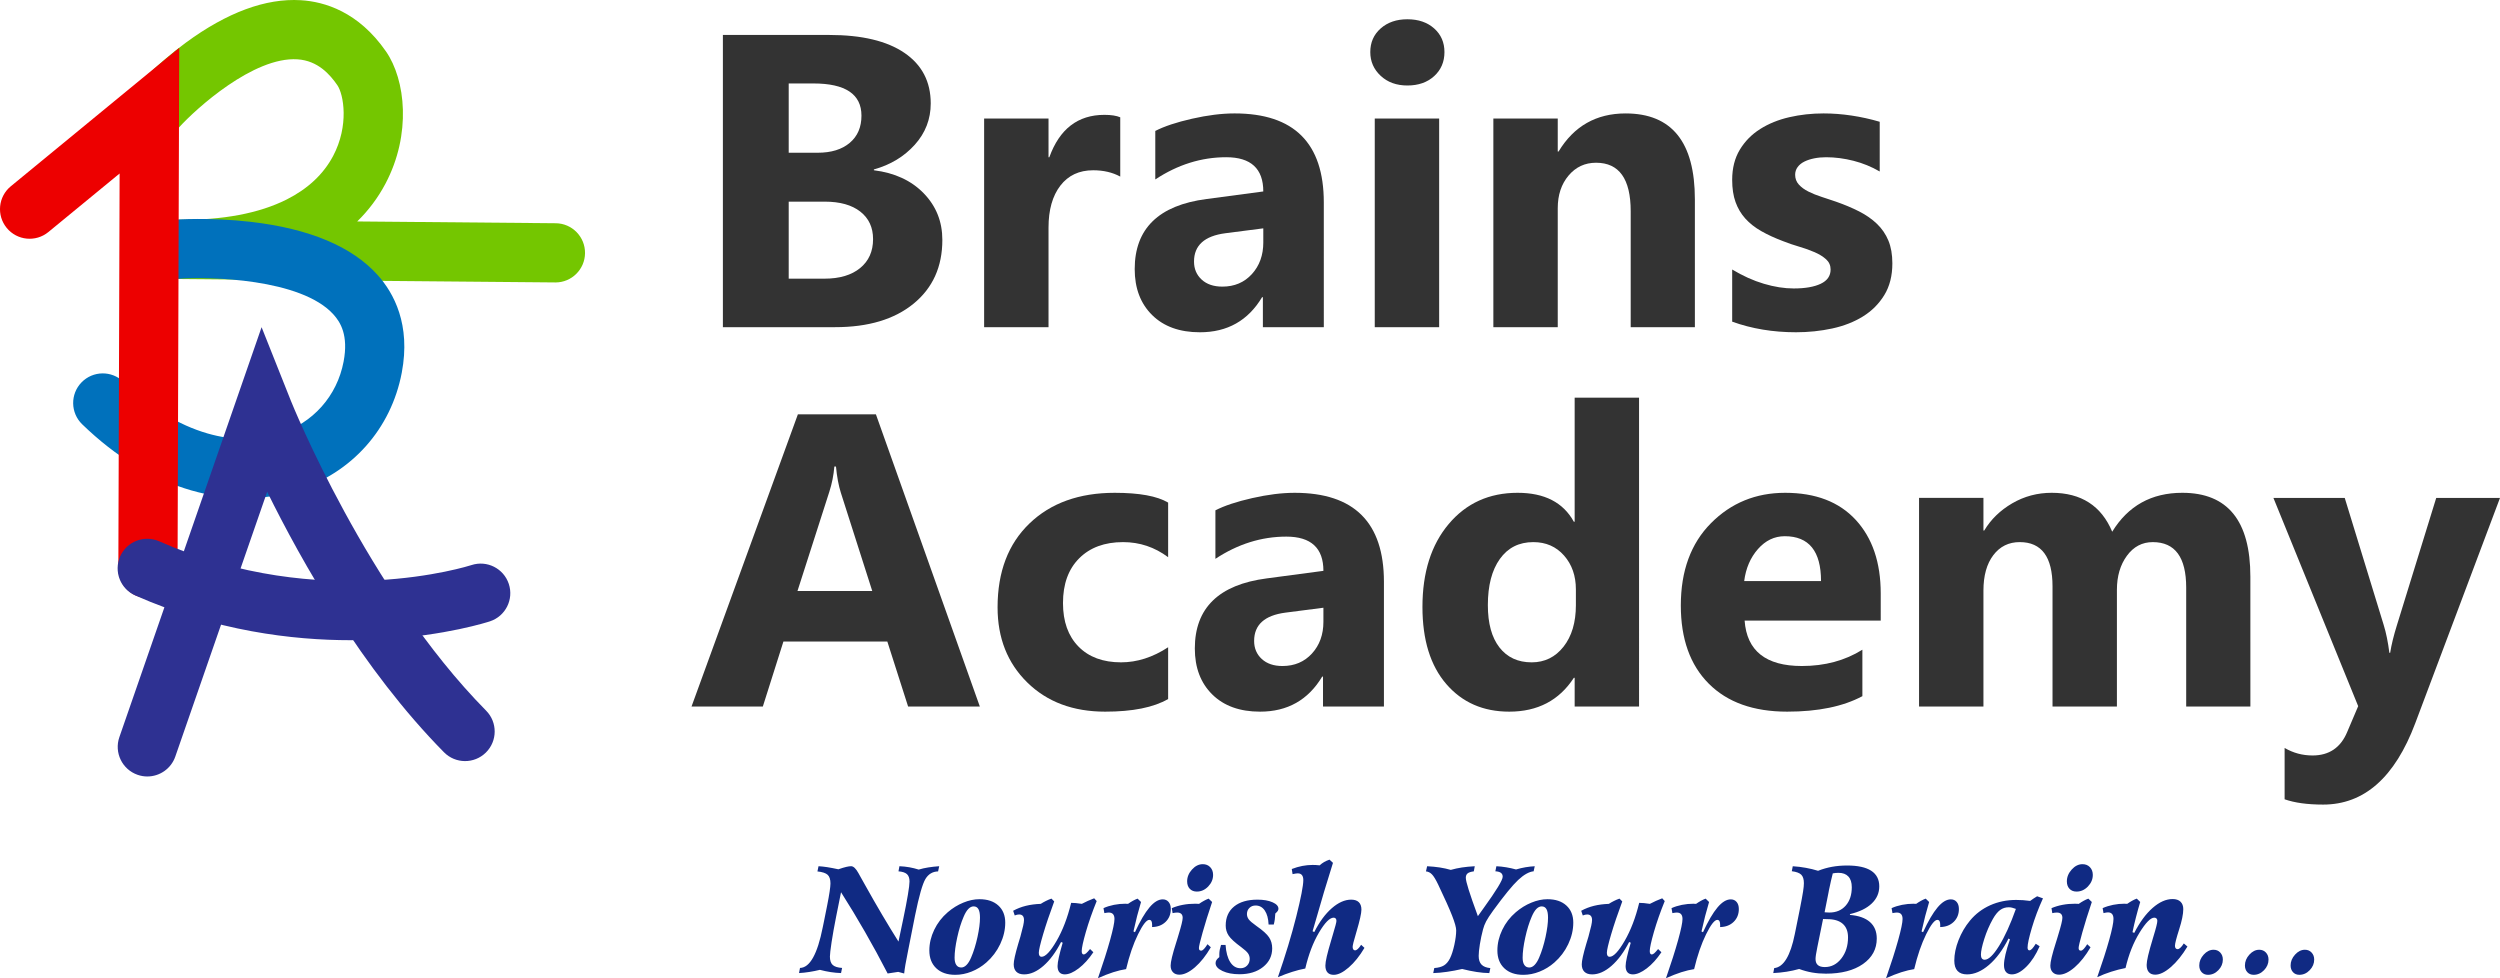
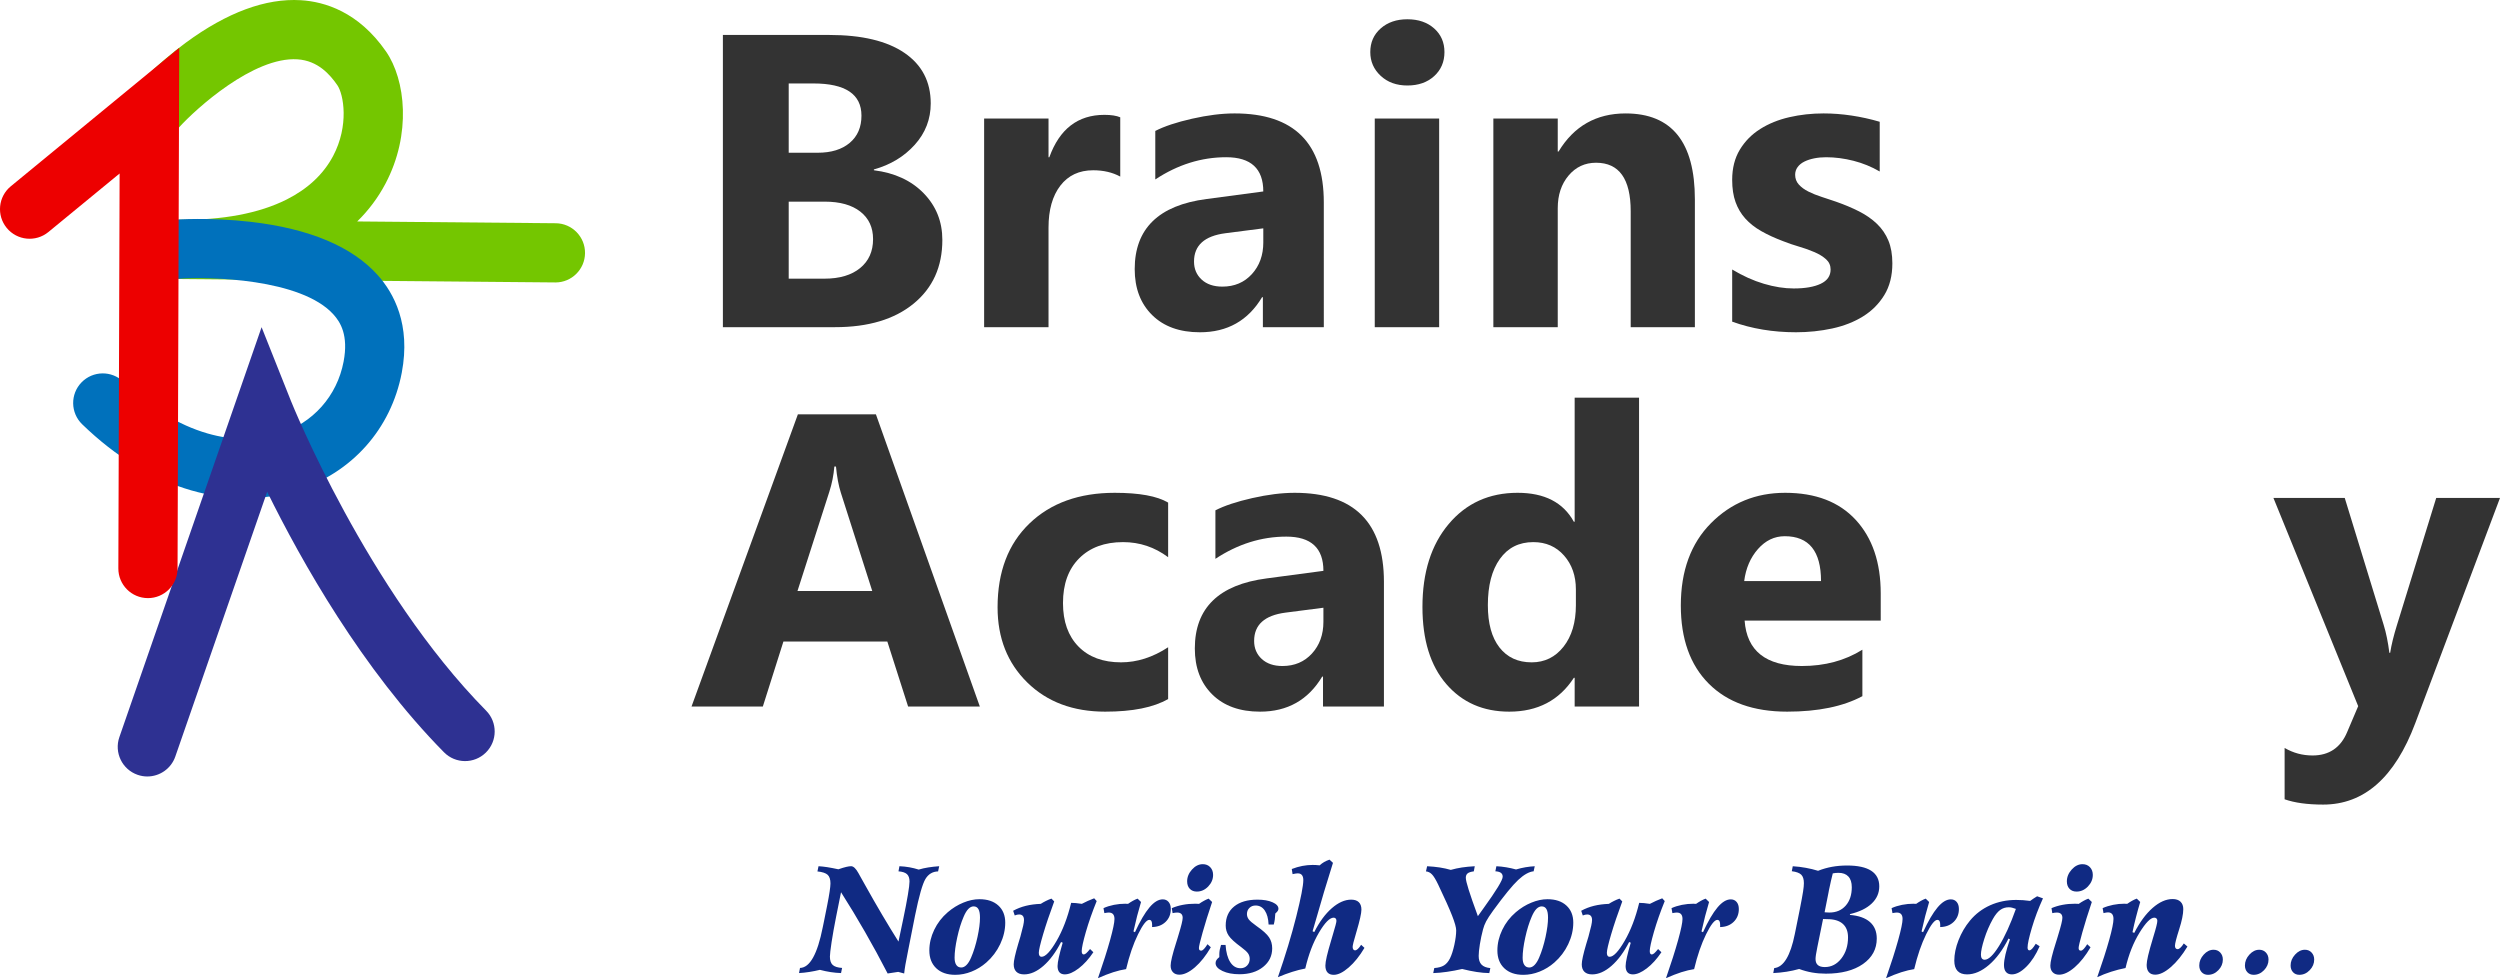
<svg xmlns="http://www.w3.org/2000/svg" xmlns:ns1="http://sodipodi.sourceforge.net/DTD/sodipodi-0.dtd" xmlns:ns2="http://www.inkscape.org/namespaces/inkscape" version="1.1" width="380.923" height="149.045" id="svg44" viewBox="0 0 380.923 149.045" ns1:docname="cf0d0bd8ec7a3eaa2d18596bfefd9e21.cdr">
  <defs id="defs48" />
  <ns1:namedview id="namedview46" pagecolor="#ffffff" bordercolor="#666666" borderopacity="1.0" ns2:pageshadow="2" ns2:pageopacity="0.0" ns2:pagecheckerboard="0" />
  <g id="Layer1000" transform="translate(-107.176,-346.422)">
    <path d="m 191.808,389.457 c -0.014,0 -0.028,0 -0.042,0 l -57.449,-0.519 0.082,-9.022 c 6.716,0.061 12.257,-0.983 16.463,-3.101 3.223,-1.623 5.602,-3.852 7.07,-6.623 2.455,-4.636 1.613,-9.391 0.642,-10.793 -1.103,-1.593 -2.933,-3.735 -6.076,-3.938 -6.683,-0.432 -15.476,7.538 -18.036,10.368 -1.656,1.851 -4.498,2.015 -6.357,0.365 -1.863,-1.654 -2.032,-4.505 -0.378,-6.369 0.031,-0.035 3.188,-3.54 7.76,-6.899 6.284,-4.617 12.178,-6.795 17.519,-6.473 3.607,0.217 8.787,1.748 12.985,7.81 2.981,4.304 3.909,12.609 -0.087,20.153 -1.13,2.134 -2.567,4.053 -4.298,5.747 l 30.241,0.273 c 2.491,0.022 4.492,2.06 4.47,4.552 -0.022,2.477 -2.038,4.47 -4.51,4.47 z" style="fill:#74c600;fill-rule:evenodd" id="path2" />
    <path d="m 144.543,422.331 c -2.706,0 -5.472,-0.397 -8.224,-1.19 -5.889,-1.697 -11.482,-5.087 -16.625,-10.076 -1.788,-1.734 -1.832,-4.59 -0.097,-6.379 1.735,-1.788 4.591,-1.832 6.379,-0.097 4.07,3.948 8.39,6.6 12.842,7.883 3.792,1.093 7.553,1.115 10.876,0.065 5.157,-1.631 8.834,-5.75 9.836,-11.019 0.766,-4.027 -0.496,-6.006 -1.512,-7.145 -4.938,-5.535 -19.086,-5.814 -23.652,-5.474 -2.481,0.183 -4.648,-1.677 -4.834,-4.16 -0.187,-2.482 1.671,-4.647 4.153,-4.836 0.219,-0.017 5.448,-0.402 11.697,0.321 8.947,1.035 15.46,3.771 19.358,8.13 2.437,2.726 5.048,7.515 3.654,14.85 -1.632,8.582 -7.605,15.286 -15.979,17.935 -2.513,0.795 -5.162,1.193 -7.871,1.193 z" style="fill:#0071bc;fill-rule:evenodd" id="path4" />
    <path d="m 129.625,464.733 c -0.491,0 -0.989,-0.081 -1.479,-0.251 -2.354,-0.816 -3.6,-3.387 -2.783,-5.74 l 21.672,-62.468 4.481,11.261 c 0.114,0.285 11.612,28.813 29.734,47.174 1.75,1.773 1.732,4.629 -0.042,6.38 -1.773,1.75 -4.629,1.731 -6.379,-0.042 -12.434,-12.597 -21.731,-29.111 -26.944,-39.695 l -13.998,40.347 c -0.647,1.864 -2.394,3.034 -4.262,3.034 z" style="fill:#2e3192;fill-rule:evenodd" id="path6" />
    <path d="m 129.721,437.556 h -0.015 c -2.492,-0.008 -4.505,-2.034 -4.497,-4.526 l 0.193,-60.173 -10.851,8.917 c -1.925,1.582 -4.767,1.304 -6.349,-0.621 -1.582,-1.925 -1.304,-4.768 0.621,-6.349 l 25.662,-21.091 -0.254,79.346 c -0.008,2.486 -2.026,4.496 -4.511,4.497 z" style="fill:#ed0000;fill-rule:evenodd" id="path8" />
-     <path d="m 160.608,443.969 c -8.81,0 -20.561,-1.388 -32.822,-6.817 -2.278,-1.009 -3.307,-3.674 -2.299,-5.952 1.009,-2.278 3.673,-3.307 5.952,-2.299 24.723,10.948 47.34,3.7 47.565,3.625 2.366,-0.781 4.917,0.503 5.699,2.869 0.781,2.366 -0.503,4.917 -2.869,5.698 -0.27,0.089 -6.731,2.192 -16.59,2.746 -1.43,0.08 -2.982,0.129 -4.635,0.129 z" style="fill:#2e3192;fill-rule:evenodd" id="path10" />
    <path d="m 227.351,377.147 v 11.736 h 5.433 c 2.318,0 4.135,-0.538 5.449,-1.615 1.314,-1.076 1.972,-2.546 1.972,-4.409 0,-1.78 -0.647,-3.177 -1.941,-4.192 -1.294,-1.014 -3.1,-1.521 -5.418,-1.521 z m 0,-18.009 v 10.557 h 4.409 c 2.07,0 3.7,-0.501 4.89,-1.506 1.19,-1.003 1.786,-2.385 1.786,-4.145 0,-3.27 -2.443,-4.906 -7.328,-4.906 z m -10.029,37.134 v -44.524 h 16.207 c 4.968,0 8.787,0.911 11.457,2.732 2.67,1.822 4.005,4.388 4.005,7.7 0,2.402 -0.813,4.502 -2.437,6.303 -1.625,1.801 -3.7,3.054 -6.225,3.757 v 0.124 c 3.167,0.393 5.697,1.563 7.591,3.509 1.894,1.946 2.841,4.316 2.841,7.11 0,4.078 -1.459,7.312 -4.378,9.703 -2.919,2.391 -6.904,3.586 -11.954,3.586 z" style="fill:#333333;fill-rule:evenodd" id="path12" />
    <path d="m 277.868,373.329 c -1.18,-0.641 -2.557,-0.963 -4.129,-0.963 -2.132,0 -3.799,0.781 -4.999,2.344 -1.201,1.563 -1.801,3.69 -1.801,6.381 v 15.183 h -9.812 v -31.794 h 9.812 v 5.9 h 0.124 c 1.552,-4.305 4.347,-6.458 8.383,-6.458 1.035,0 1.842,0.125 2.422,0.373 z" style="fill:#333333;fill-rule:evenodd" id="path14" />
    <path d="m 299.664,383.357 v -2.142 l -5.775,0.745 c -3.188,0.414 -4.781,1.853 -4.781,4.316 0,1.118 0.388,2.034 1.164,2.748 0.776,0.714 1.827,1.071 3.152,1.071 1.842,0 3.343,-0.636 4.502,-1.909 1.159,-1.273 1.739,-2.882 1.739,-4.828 z m 9.221,12.916 h -9.284 v -4.564 h -0.124 c -2.132,3.561 -5.289,5.341 -9.47,5.341 -3.084,0 -5.511,-0.874 -7.281,-2.624 -1.77,-1.749 -2.655,-4.083 -2.655,-7.002 0,-6.168 3.653,-9.728 10.96,-10.681 l 8.632,-1.149 c 0,-3.477 -1.884,-5.216 -5.651,-5.216 -3.788,0 -7.389,1.129 -10.805,3.385 v -7.39 c 1.366,-0.703 3.234,-1.325 5.604,-1.863 2.37,-0.538 4.528,-0.807 6.474,-0.807 9.066,0 13.599,4.523 13.599,13.568 z" style="fill:#333333;fill-rule:evenodd" id="path16" />
    <path d="m 326.459,396.273 h -9.812 v -31.794 h 9.812 z m -4.843,-36.824 c -1.657,0 -3.012,-0.491 -4.067,-1.475 -1.056,-0.983 -1.583,-2.189 -1.583,-3.617 0,-1.47 0.528,-2.67 1.583,-3.602 1.056,-0.931 2.411,-1.397 4.067,-1.397 1.677,0 3.037,0.466 4.083,1.397 1.045,0.932 1.568,2.132 1.568,3.602 0,1.49 -0.523,2.712 -1.568,3.664 -1.046,0.952 -2.406,1.428 -4.083,1.428 z" style="fill:#333333;fill-rule:evenodd" id="path18" />
    <path d="m 365.425,396.274 h -9.78 v -17.667 c 0,-4.926 -1.76,-7.389 -5.279,-7.389 -1.697,0 -3.094,0.652 -4.192,1.956 -1.097,1.304 -1.645,2.96 -1.645,4.968 v 18.133 h -9.811 v -31.794 h 9.811 v 5.03 h 0.124 c 2.339,-3.87 5.744,-5.806 10.215,-5.806 7.037,0 10.556,4.368 10.556,13.102 z" style="fill:#333333;fill-rule:evenodd" id="path20" />
    <path d="m 371.107,395.435 v -7.948 c 1.615,0.973 3.224,1.697 4.829,2.173 1.604,0.476 3.12,0.714 4.548,0.714 1.739,0 3.11,-0.238 4.114,-0.714 1.004,-0.476 1.506,-1.2 1.506,-2.173 0,-0.621 -0.228,-1.138 -0.683,-1.552 -0.456,-0.414 -1.04,-0.776 -1.754,-1.087 -0.714,-0.311 -1.496,-0.59 -2.344,-0.838 -0.849,-0.248 -1.667,-0.528 -2.453,-0.839 -1.263,-0.475 -2.375,-0.988 -3.338,-1.537 -0.962,-0.548 -1.77,-1.185 -2.422,-1.909 -0.652,-0.724 -1.149,-1.563 -1.491,-2.515 -0.342,-0.952 -0.512,-2.08 -0.512,-3.384 0,-1.78 0.389,-3.312 1.165,-4.595 0.776,-1.283 1.811,-2.334 3.105,-3.151 1.293,-0.818 2.773,-1.418 4.44,-1.801 1.666,-0.383 3.4,-0.575 5.2,-0.575 1.407,0 2.836,0.109 4.285,0.326 1.449,0.217 2.877,0.533 4.285,0.947 v 7.576 c -1.242,-0.724 -2.572,-1.268 -3.99,-1.63 -1.418,-0.362 -2.81,-0.543 -4.176,-0.543 -0.642,0 -1.247,0.057 -1.816,0.171 -0.569,0.114 -1.071,0.279 -1.506,0.497 -0.435,0.217 -0.776,0.497 -1.024,0.838 -0.248,0.342 -0.373,0.73 -0.373,1.164 0,0.58 0.187,1.077 0.559,1.49 0.373,0.414 0.859,0.771 1.46,1.071 0.6,0.3 1.268,0.569 2.003,0.807 0.735,0.238 1.464,0.481 2.189,0.73 1.304,0.456 2.484,0.952 3.539,1.49 1.056,0.538 1.961,1.17 2.717,1.894 0.755,0.725 1.335,1.574 1.739,2.546 0.404,0.973 0.605,2.132 0.605,3.478 0,1.884 -0.409,3.493 -1.226,4.828 -0.818,1.335 -1.905,2.422 -3.26,3.26 -1.356,0.838 -2.919,1.449 -4.688,1.832 -1.77,0.383 -3.607,0.574 -5.511,0.574 -3.498,0 -6.738,-0.538 -9.719,-1.615 z" style="fill:#333333;fill-rule:evenodd" id="path22" />
    <path d="m 240.081,436.476 -4.782,-14.966 c -0.352,-1.118 -0.601,-2.453 -0.745,-4.005 h -0.248 c -0.104,1.304 -0.363,2.598 -0.776,3.881 l -4.843,15.09 z m 16.394,17.605 h -10.929 l -3.167,-9.905 h -15.835 l -3.136,9.905 h -10.867 l 16.207,-44.524 h 11.892 z" style="fill:#333333;fill-rule:evenodd" id="path24" />
    <path d="m 285.164,452.932 c -2.215,1.283 -5.413,1.925 -9.594,1.925 -4.886,0 -8.839,-1.479 -11.861,-4.44 -3.022,-2.96 -4.533,-6.779 -4.533,-11.457 0,-5.403 1.619,-9.661 4.859,-12.776 3.239,-3.115 7.571,-4.673 12.994,-4.673 3.747,0 6.458,0.497 8.135,1.49 v 8.321 c -2.049,-1.531 -4.337,-2.298 -6.862,-2.298 -2.816,0 -5.046,0.823 -6.691,2.469 -1.645,1.645 -2.468,3.918 -2.468,6.815 0,2.815 0.786,5.025 2.36,6.629 1.573,1.605 3.736,2.406 6.489,2.406 2.442,0 4.833,-0.766 7.172,-2.298 z" style="fill:#333333;fill-rule:evenodd" id="path26" />
    <path d="m 308.823,441.164 v -2.142 l -5.775,0.745 c -3.188,0.414 -4.781,1.853 -4.781,4.316 0,1.118 0.388,2.034 1.164,2.748 0.776,0.714 1.827,1.071 3.151,1.071 1.842,0 3.343,-0.636 4.502,-1.909 1.159,-1.273 1.739,-2.882 1.739,-4.828 z m 9.222,12.916 h -9.284 v -4.564 h -0.124 c -2.132,3.56 -5.289,5.34 -9.47,5.34 -3.084,0 -5.511,-0.874 -7.281,-2.623 -1.77,-1.749 -2.655,-4.083 -2.655,-7.002 0,-6.168 3.653,-9.728 10.96,-10.681 l 8.632,-1.149 c 0,-3.477 -1.884,-5.216 -5.651,-5.216 -3.788,0 -7.39,1.129 -10.805,3.385 v -7.39 c 1.366,-0.703 3.234,-1.325 5.604,-1.863 2.37,-0.538 4.528,-0.807 6.474,-0.807 9.066,0 13.6,4.523 13.6,13.568 z" style="fill:#333333;fill-rule:evenodd" id="path28" />
    <path d="m 347.293,438.618 v -2.391 c 0,-2.07 -0.601,-3.788 -1.801,-5.154 -1.201,-1.366 -2.763,-2.049 -4.689,-2.049 -2.173,0 -3.87,0.854 -5.091,2.562 -1.222,1.708 -1.832,4.052 -1.832,7.032 0,2.794 0.59,4.947 1.77,6.458 1.18,1.511 2.815,2.267 4.906,2.267 1.987,0 3.607,-0.797 4.859,-2.391 1.252,-1.593 1.879,-3.705 1.879,-6.334 z m 9.625,15.463 h -9.811 v -4.378 h -0.124 c -2.236,3.436 -5.517,5.154 -9.842,5.154 -3.974,0 -7.172,-1.401 -9.594,-4.207 -2.422,-2.805 -3.633,-6.722 -3.633,-11.752 0,-5.257 1.335,-9.47 4.005,-12.637 2.67,-3.167 6.168,-4.751 10.494,-4.751 4.098,0 6.955,1.47 8.569,4.409 h 0.124 v -18.909 h 9.811 z" style="fill:#333333;fill-rule:evenodd" id="path30" />
    <path d="m 384.645,434.955 c 0,-4.553 -1.843,-6.831 -5.527,-6.831 -1.573,0 -2.934,0.652 -4.083,1.956 -1.149,1.304 -1.848,2.929 -2.096,4.875 z m 9.097,6.023 h -20.74 c 0.331,4.616 3.239,6.924 8.724,6.924 3.498,0 6.572,-0.827 9.221,-2.484 v 7.079 c -2.939,1.573 -6.758,2.359 -11.457,2.359 -5.133,0 -9.118,-1.423 -11.954,-4.269 -2.836,-2.846 -4.254,-6.816 -4.254,-11.907 0,-5.278 1.532,-9.459 4.596,-12.544 3.063,-3.084 6.831,-4.626 11.302,-4.626 4.636,0 8.222,1.377 10.758,4.13 2.535,2.753 3.803,6.489 3.803,11.208 z" style="fill:#333333;fill-rule:evenodd" id="path32" />
-     <path d="m 450.065,454.081 h -9.781 v -18.133 c 0,-4.616 -1.697,-6.924 -5.091,-6.924 -1.615,0 -2.929,0.694 -3.943,2.08 -1.015,1.387 -1.522,3.116 -1.522,5.185 v 17.791 h -9.811 v -18.319 c 0,-4.492 -1.666,-6.738 -4.999,-6.738 -1.677,0 -3.017,0.663 -4.021,1.988 -1.004,1.325 -1.506,3.126 -1.506,5.402 v 17.667 h -9.812 v -31.794 h 9.812 v 4.968 h 0.124 c 1.014,-1.697 2.438,-3.078 4.269,-4.145 1.832,-1.066 3.834,-1.599 6.008,-1.599 4.491,0 7.565,1.977 9.221,5.931 2.422,-3.953 5.982,-5.931 10.681,-5.931 6.913,0 10.37,4.264 10.37,12.792 z" style="fill:#333333;fill-rule:evenodd" id="path34" />
    <path d="m 488.099,422.287 -12.916,34.34 c -3.105,8.259 -7.783,12.389 -14.034,12.389 -2.381,0 -4.337,-0.27 -5.868,-0.807 v -7.825 c 1.304,0.766 2.722,1.149 4.254,1.149 2.525,0 4.285,-1.19 5.279,-3.57 l 1.677,-3.943 -12.916,-31.732 h 10.867 l 5.931,19.344 c 0.373,1.201 0.662,2.619 0.869,4.253 h 0.124 c 0.187,-1.2 0.528,-2.597 1.025,-4.191 l 5.992,-19.406 z" style="fill:#333333;fill-rule:evenodd" id="path36" />
    <g id="Layer1001">
      <path d="m 231.894,478.407 c 0.398,0.022 0.835,0.07 1.311,0.141 0.476,0.074 1.047,0.182 1.713,0.327 0.511,-0.175 0.913,-0.298 1.209,-0.365 0.296,-0.071 0.539,-0.104 0.733,-0.104 0.359,0 0.733,0.357 1.124,1.068 0.085,0.145 0.145,0.261 0.187,0.339 0.144,0.253 0.412,0.733 0.807,1.44 1.787,3.208 3.489,6.085 5.099,8.638 l 0.712,-3.38 c 0.317,-1.511 0.557,-2.761 0.722,-3.755 0.166,-0.99 0.247,-1.664 0.247,-2.021 0,-0.51 -0.13,-0.882 -0.391,-1.124 -0.264,-0.238 -0.694,-0.38 -1.29,-0.424 l 0.144,-0.781 c 0.529,0.022 1.036,0.078 1.526,0.164 0.49,0.089 0.962,0.205 1.413,0.35 0.462,-0.138 0.944,-0.249 1.452,-0.328 0.504,-0.082 1.06,-0.141 1.667,-0.186 l -0.166,0.792 c -0.832,0.022 -1.473,0.402 -1.924,1.146 -0.451,0.741 -0.98,2.598 -1.586,5.568 l -1.053,5.319 c -0.19,0.93 -0.331,1.652 -0.416,2.166 -0.088,0.51 -0.151,0.964 -0.19,1.355 l -0.909,-0.245 -1.61,0.245 c -1.128,-2.188 -2.283,-4.31 -3.464,-6.364 -1.18,-2.058 -2.392,-4.064 -3.637,-6.018 l -0.743,3.696 c -0.289,1.463 -0.522,2.758 -0.695,3.893 -0.169,1.132 -0.257,1.872 -0.257,2.211 0,0.588 0.141,1.016 0.423,1.277 0.282,0.261 0.761,0.413 1.434,0.458 l -0.162,0.781 c -0.518,-0.015 -1.043,-0.063 -1.575,-0.145 -0.532,-0.082 -1.082,-0.197 -1.645,-0.346 -0.55,0.134 -1.089,0.242 -1.621,0.324 -0.529,0.086 -1.047,0.138 -1.558,0.168 l 0.145,-0.781 c 1.501,-0.037 2.657,-2.099 3.467,-6.193 0.085,-0.398 0.144,-0.7 0.187,-0.904 l 0.482,-2.408 c 0.166,-0.838 0.292,-1.537 0.377,-2.11 0.084,-0.57 0.13,-0.99 0.13,-1.258 0,-0.61 -0.141,-1.049 -0.423,-1.314 -0.285,-0.264 -0.803,-0.439 -1.561,-0.517 z m 24.602,7.842 c 0,-0.581 -0.077,-1.016 -0.236,-1.299 -0.159,-0.283 -0.405,-0.424 -0.733,-0.424 -0.282,0 -0.55,0.13 -0.807,0.391 -0.254,0.264 -0.49,0.655 -0.712,1.18 -0.391,0.901 -0.719,1.961 -0.983,3.178 -0.265,1.217 -0.398,2.241 -0.398,3.071 0,0.484 0.088,0.856 0.264,1.109 0.173,0.257 0.427,0.383 0.758,0.383 0.275,0 0.543,-0.13 0.8,-0.391 0.257,-0.264 0.49,-0.636 0.694,-1.124 0.395,-0.916 0.715,-1.962 0.973,-3.13 0.254,-1.172 0.38,-2.151 0.38,-2.944 z m -0.085,-2.817 c 1.216,0 2.178,0.32 2.879,0.96 0.701,0.64 1.054,1.507 1.054,2.605 0,1.105 -0.257,2.196 -0.768,3.279 -0.514,1.083 -1.219,2.017 -2.114,2.803 -0.68,0.596 -1.431,1.057 -2.255,1.385 -0.821,0.328 -1.645,0.491 -2.474,0.491 -1.223,0 -2.188,-0.331 -2.897,-0.997 -0.704,-0.666 -1.057,-1.567 -1.057,-2.71 0,-1.068 0.247,-2.118 0.74,-3.145 0.49,-1.027 1.18,-1.924 2.068,-2.687 0.729,-0.625 1.519,-1.113 2.364,-1.459 0.846,-0.35 1.667,-0.525 2.459,-0.525 z m 17.488,-0.134 0.38,0.417 c -0.677,1.66 -1.223,3.227 -1.649,4.701 -0.423,1.477 -0.634,2.449 -0.634,2.921 0,0.168 0.025,0.294 0.078,0.384 0.052,0.086 0.13,0.13 0.232,0.13 0.109,0 0.236,-0.063 0.38,-0.19 0.144,-0.127 0.339,-0.339 0.581,-0.637 l 0.504,0.487 c -0.687,1.027 -1.431,1.846 -2.231,2.46 -0.803,0.61 -1.508,0.916 -2.121,0.916 -0.356,0 -0.631,-0.108 -0.821,-0.32 -0.187,-0.216 -0.282,-0.532 -0.282,-0.945 0,-0.313 0.067,-0.767 0.201,-1.366 0.134,-0.595 0.328,-1.325 0.581,-2.192 l -0.247,-0.108 c -0.796,1.556 -1.695,2.769 -2.688,3.633 -0.994,0.867 -1.974,1.299 -2.939,1.299 -0.514,0 -0.909,-0.13 -1.181,-0.395 -0.271,-0.261 -0.409,-0.64 -0.409,-1.143 0,-0.525 0.226,-1.552 0.68,-3.089 0.152,-0.495 0.264,-0.871 0.342,-1.135 0.197,-0.726 0.339,-1.28 0.423,-1.656 0.081,-0.38 0.123,-0.666 0.123,-0.864 0,-0.283 -0.064,-0.495 -0.19,-0.636 -0.127,-0.141 -0.31,-0.212 -0.553,-0.212 -0.095,0 -0.201,0.011 -0.314,0.037 -0.113,0.026 -0.232,0.063 -0.356,0.115 l -0.24,-0.715 c 0.606,-0.335 1.254,-0.584 1.945,-0.755 0.694,-0.171 1.448,-0.268 2.265,-0.298 0.25,-0.16 0.508,-0.309 0.782,-0.443 0.271,-0.138 0.553,-0.257 0.842,-0.357 l 0.423,0.428 c -0.694,1.876 -1.261,3.547 -1.695,5.021 -0.433,1.47 -0.652,2.408 -0.652,2.806 0,0.197 0.035,0.346 0.109,0.454 0.071,0.104 0.176,0.156 0.314,0.156 0.585,0 1.346,-0.804 2.276,-2.408 0.934,-1.608 1.677,-3.543 2.227,-5.81 0.225,0 0.469,0.011 0.726,0.037 0.257,0.026 0.557,0.063 0.902,0.115 0.303,-0.16 0.61,-0.313 0.919,-0.45 0.31,-0.138 0.631,-0.272 0.962,-0.395 z m 6.61,0.045 0.525,0.514 c -0.204,0.685 -0.405,1.399 -0.599,2.144 -0.19,0.744 -0.377,1.526 -0.556,2.341 l 0.229,0.119 c 0.779,-1.694 1.515,-2.951 2.209,-3.774 0.694,-0.823 1.371,-1.232 2.023,-1.232 0.374,0 0.669,0.134 0.895,0.398 0.222,0.264 0.335,0.621 0.335,1.075 0,0.789 -0.264,1.444 -0.793,1.958 -0.525,0.51 -1.212,0.774 -2.061,0.789 0,-0.052 0,-0.101 0.003,-0.141 0.004,-0.045 0.007,-0.089 0.007,-0.134 0,-0.283 -0.035,-0.491 -0.102,-0.622 -0.071,-0.13 -0.183,-0.197 -0.342,-0.197 -0.412,0 -0.98,0.729 -1.702,2.192 -0.719,1.463 -1.328,3.231 -1.822,5.311 -0.592,0.089 -1.244,0.246 -1.959,0.472 -0.715,0.231 -1.49,0.532 -2.329,0.912 0.789,-2.274 1.406,-4.213 1.85,-5.813 0.444,-1.601 0.666,-2.672 0.666,-3.208 0,-0.327 -0.074,-0.573 -0.218,-0.737 -0.145,-0.164 -0.359,-0.245 -0.652,-0.245 -0.138,0 -0.342,0.026 -0.62,0.078 -0.025,0.008 -0.042,0.011 -0.049,0.011 l -0.134,-0.759 c 0.472,-0.219 1.004,-0.383 1.586,-0.502 0.585,-0.115 1.184,-0.175 1.797,-0.175 0.007,0 0.025,0.004 0.06,0.011 0.099,0.007 0.197,0.011 0.299,0.011 0.261,-0.182 0.511,-0.339 0.747,-0.469 0.239,-0.13 0.472,-0.242 0.708,-0.327 z m 10.821,0 0.536,0.514 c -0.592,1.757 -1.075,3.305 -1.448,4.637 -0.377,1.336 -0.564,2.125 -0.564,2.375 0,0.138 0.028,0.238 0.084,0.305 0.053,0.063 0.141,0.097 0.257,0.097 0.123,0 0.264,-0.082 0.423,-0.246 0.159,-0.164 0.338,-0.409 0.546,-0.737 l 0.504,0.469 c -0.747,1.288 -1.558,2.304 -2.421,3.052 -0.867,0.748 -1.66,1.124 -2.371,1.124 -0.416,0 -0.74,-0.123 -0.976,-0.372 -0.236,-0.246 -0.356,-0.585 -0.356,-1.012 0,-0.566 0.278,-1.723 0.835,-3.473 0.088,-0.294 0.159,-0.514 0.208,-0.666 0.032,-0.123 0.088,-0.305 0.162,-0.543 0.419,-1.366 0.631,-2.229 0.631,-2.594 0,-0.268 -0.071,-0.469 -0.211,-0.603 -0.141,-0.138 -0.349,-0.205 -0.624,-0.205 -0.102,0 -0.215,0.007 -0.331,0.022 -0.116,0.015 -0.24,0.037 -0.37,0.067 l -0.123,-0.759 c 0.528,-0.227 1.092,-0.394 1.684,-0.506 0.596,-0.115 1.23,-0.171 1.903,-0.171 0.064,0 0.159,0.004 0.285,0.011 0.127,0.007 0.222,0.011 0.282,0.011 0.261,-0.182 0.514,-0.339 0.754,-0.469 0.24,-0.13 0.472,-0.242 0.701,-0.327 z m -0.884,-5.248 c 0.462,0 0.838,0.152 1.131,0.458 0.292,0.305 0.437,0.7 0.437,1.176 0,0.662 -0.25,1.25 -0.747,1.768 -0.501,0.517 -1.078,0.774 -1.73,0.774 -0.447,0 -0.807,-0.141 -1.075,-0.424 -0.268,-0.283 -0.402,-0.662 -0.402,-1.135 0,-0.655 0.247,-1.254 0.736,-1.798 0.493,-0.547 1.043,-0.819 1.649,-0.819 z m 11.046,7.518 c -0.014,0.327 -0.042,0.629 -0.077,0.901 -0.039,0.276 -0.092,0.536 -0.159,0.781 h -0.786 c -0.039,-0.915 -0.236,-1.63 -0.582,-2.14 -0.348,-0.51 -0.817,-0.763 -1.402,-0.763 -0.381,0 -0.695,0.123 -0.941,0.372 -0.25,0.246 -0.374,0.555 -0.374,0.927 0,0.29 0.088,0.558 0.264,0.8 0.176,0.246 0.567,0.581 1.173,1.012 0.98,0.681 1.625,1.265 1.938,1.746 0.314,0.48 0.472,1.035 0.472,1.667 0,1.157 -0.462,2.103 -1.385,2.84 -0.923,0.74 -2.125,1.109 -3.605,1.109 -1.025,0 -1.889,-0.164 -2.586,-0.495 -0.701,-0.331 -1.05,-0.729 -1.05,-1.198 0,-0.168 0.046,-0.324 0.134,-0.469 0.092,-0.145 0.236,-0.294 0.437,-0.447 v -0.316 -0.13 c 0,-0.212 0.021,-0.428 0.06,-0.651 0.042,-0.223 0.109,-0.476 0.197,-0.759 h 0.694 c 0.077,1.128 0.314,2.002 0.712,2.62 0.398,0.622 0.919,0.93 1.564,0.93 0.405,0 0.74,-0.134 1.004,-0.406 0.265,-0.268 0.398,-0.61 0.398,-1.027 0,-0.298 -0.081,-0.569 -0.247,-0.819 -0.166,-0.246 -0.511,-0.566 -1.043,-0.96 -0.972,-0.711 -1.614,-1.299 -1.913,-1.757 -0.303,-0.458 -0.455,-0.968 -0.455,-1.537 0,-1.236 0.426,-2.2 1.279,-2.899 0.853,-0.696 2.037,-1.046 3.559,-1.046 0.927,0 1.692,0.134 2.294,0.398 0.603,0.264 0.902,0.596 0.902,0.986 0,0.115 -0.035,0.231 -0.106,0.339 -0.074,0.108 -0.197,0.238 -0.374,0.391 z m 8.26,-8.21 0.528,0.491 c -0.391,1.221 -0.846,2.695 -1.363,4.425 -0.518,1.73 -1.099,3.729 -1.744,5.996 l 0.257,0.123 c 0.785,-1.556 1.677,-2.769 2.674,-3.636 0.998,-0.867 1.981,-1.303 2.953,-1.303 0.507,0 0.895,0.13 1.159,0.387 0.264,0.257 0.398,0.633 0.398,1.128 0,0.551 -0.247,1.667 -0.744,3.346 l -0.032,0.108 c -0.215,0.711 -0.359,1.232 -0.441,1.56 -0.078,0.327 -0.12,0.551 -0.12,0.674 0,0.16 0.035,0.29 0.098,0.383 0.067,0.093 0.155,0.141 0.265,0.141 0.13,0 0.271,-0.071 0.423,-0.208 0.155,-0.138 0.32,-0.35 0.507,-0.64 l 0.507,0.469 c -0.736,1.243 -1.533,2.237 -2.396,2.985 -0.86,0.748 -1.621,1.124 -2.29,1.124 -0.412,0 -0.726,-0.119 -0.945,-0.361 -0.215,-0.238 -0.324,-0.588 -0.324,-1.046 0,-0.313 0.07,-0.781 0.215,-1.407 0.144,-0.621 0.374,-1.459 0.687,-2.505 0.063,-0.205 0.144,-0.484 0.247,-0.841 0.356,-1.169 0.536,-1.857 0.536,-2.058 0,-0.16 -0.039,-0.283 -0.113,-0.365 -0.078,-0.086 -0.18,-0.127 -0.31,-0.127 -0.599,0 -1.342,0.755 -2.237,2.267 -0.891,1.511 -1.589,3.338 -2.089,5.482 -0.634,0.119 -1.297,0.287 -1.984,0.506 -0.687,0.219 -1.417,0.487 -2.188,0.811 1.149,-3.309 2.082,-6.387 2.798,-9.234 0.715,-2.847 1.075,-4.704 1.075,-5.568 0,-0.327 -0.07,-0.581 -0.211,-0.755 -0.144,-0.175 -0.349,-0.261 -0.617,-0.261 -0.091,0 -0.198,0.007 -0.321,0.026 -0.123,0.018 -0.285,0.048 -0.486,0.093 l -0.123,-0.781 c 0.543,-0.212 1.078,-0.368 1.607,-0.469 0.525,-0.1 1.047,-0.152 1.565,-0.152 0.173,0 0.349,0.004 0.532,0.015 0.18,0.011 0.363,0.03 0.543,0.049 0.211,-0.194 0.44,-0.365 0.683,-0.506 0.247,-0.141 0.518,-0.265 0.821,-0.365 z m 14.874,1.005 c 0.701,0.037 1.346,0.1 1.934,0.19 0.589,0.093 1.145,0.216 1.67,0.368 0.529,-0.152 1.092,-0.275 1.691,-0.368 0.599,-0.089 1.255,-0.152 1.963,-0.19 l -0.145,0.781 c -0.447,0.059 -0.761,0.16 -0.944,0.309 -0.183,0.152 -0.275,0.376 -0.275,0.674 0,0.283 0.144,0.882 0.43,1.798 0.285,0.916 0.754,2.263 1.409,4.046 0.208,-0.294 0.504,-0.707 0.888,-1.243 1.928,-2.668 2.893,-4.258 2.893,-4.764 0,-0.265 -0.092,-0.462 -0.275,-0.596 -0.183,-0.134 -0.462,-0.212 -0.842,-0.234 l 0.155,-0.77 c 0.49,0.022 0.987,0.074 1.494,0.16 0.504,0.082 1.004,0.194 1.501,0.331 0.497,-0.145 0.983,-0.257 1.455,-0.339 0.476,-0.078 0.941,-0.13 1.395,-0.152 l -0.166,0.77 c -0.708,0.071 -1.494,0.514 -2.361,1.325 -0.864,0.811 -2.135,2.367 -3.816,4.671 -0.493,0.684 -0.846,1.224 -1.057,1.623 -0.211,0.402 -0.37,0.811 -0.479,1.232 -0.201,0.748 -0.359,1.508 -0.483,2.274 -0.12,0.767 -0.179,1.355 -0.179,1.761 0,0.588 0.144,1.031 0.433,1.329 0.288,0.301 0.736,0.476 1.342,0.536 l -0.155,0.759 c -0.606,-0.007 -1.251,-0.063 -1.934,-0.171 -0.687,-0.104 -1.42,-0.257 -2.206,-0.454 -0.8,0.183 -1.564,0.328 -2.304,0.432 -0.737,0.108 -1.438,0.171 -2.103,0.194 l 0.162,-0.77 c 0.62,-0.044 1.114,-0.179 1.48,-0.402 0.363,-0.227 0.666,-0.584 0.909,-1.068 0.254,-0.51 0.475,-1.195 0.666,-2.058 0.186,-0.86 0.282,-1.597 0.282,-2.207 0,-0.435 -0.205,-1.18 -0.62,-2.24 -0.412,-1.057 -1.121,-2.639 -2.125,-4.745 -0.366,-0.763 -0.68,-1.28 -0.948,-1.552 -0.265,-0.276 -0.567,-0.424 -0.913,-0.454 z m 18.422,7.842 c 0,-0.581 -0.077,-1.016 -0.236,-1.299 -0.159,-0.283 -0.405,-0.424 -0.733,-0.424 -0.282,0 -0.55,0.13 -0.807,0.391 -0.253,0.264 -0.489,0.655 -0.712,1.18 -0.391,0.901 -0.719,1.961 -0.983,3.178 -0.265,1.217 -0.398,2.241 -0.398,3.071 0,0.484 0.088,0.856 0.264,1.109 0.173,0.257 0.427,0.383 0.758,0.383 0.275,0 0.543,-0.13 0.8,-0.391 0.257,-0.264 0.49,-0.636 0.694,-1.124 0.394,-0.916 0.715,-1.962 0.973,-3.13 0.253,-1.172 0.38,-2.151 0.38,-2.944 z m -0.085,-2.817 c 1.216,0 2.178,0.32 2.879,0.96 0.701,0.64 1.054,1.507 1.054,2.605 0,1.105 -0.257,2.196 -0.768,3.279 -0.514,1.083 -1.219,2.017 -2.114,2.803 -0.68,0.596 -1.431,1.057 -2.255,1.385 -0.821,0.328 -1.646,0.491 -2.474,0.491 -1.223,0 -2.188,-0.331 -2.897,-0.997 -0.704,-0.666 -1.057,-1.567 -1.057,-2.71 0,-1.068 0.247,-2.118 0.74,-3.145 0.49,-1.027 1.18,-1.924 2.068,-2.687 0.729,-0.625 1.519,-1.113 2.364,-1.459 0.846,-0.35 1.667,-0.525 2.459,-0.525 z m 17.488,-0.134 0.381,0.417 c -0.677,1.66 -1.223,3.227 -1.649,4.701 -0.423,1.477 -0.634,2.449 -0.634,2.921 0,0.168 0.025,0.294 0.077,0.384 0.053,0.086 0.13,0.13 0.232,0.13 0.11,0 0.236,-0.063 0.381,-0.19 0.144,-0.127 0.339,-0.339 0.581,-0.637 l 0.504,0.487 c -0.687,1.027 -1.431,1.846 -2.23,2.46 -0.804,0.61 -1.508,0.916 -2.121,0.916 -0.356,0 -0.631,-0.108 -0.821,-0.32 -0.186,-0.216 -0.282,-0.532 -0.282,-0.945 0,-0.313 0.067,-0.767 0.201,-1.366 0.134,-0.595 0.328,-1.325 0.581,-2.192 l -0.247,-0.108 c -0.796,1.556 -1.695,2.769 -2.689,3.633 -0.993,0.867 -1.973,1.299 -2.939,1.299 -0.514,0 -0.909,-0.13 -1.181,-0.395 -0.271,-0.261 -0.408,-0.64 -0.408,-1.143 0,-0.525 0.226,-1.552 0.68,-3.089 0.152,-0.495 0.264,-0.871 0.342,-1.135 0.197,-0.726 0.339,-1.28 0.423,-1.656 0.081,-0.38 0.123,-0.666 0.123,-0.864 0,-0.283 -0.064,-0.495 -0.191,-0.636 -0.127,-0.141 -0.31,-0.212 -0.553,-0.212 -0.095,0 -0.201,0.011 -0.314,0.037 -0.113,0.026 -0.232,0.063 -0.356,0.115 l -0.24,-0.715 c 0.606,-0.335 1.255,-0.584 1.945,-0.755 0.694,-0.171 1.448,-0.268 2.265,-0.298 0.25,-0.16 0.507,-0.309 0.782,-0.443 0.271,-0.138 0.553,-0.257 0.842,-0.357 l 0.423,0.428 c -0.694,1.876 -1.262,3.547 -1.695,5.021 -0.433,1.47 -0.652,2.408 -0.652,2.806 0,0.197 0.035,0.346 0.109,0.454 0.071,0.104 0.176,0.156 0.314,0.156 0.585,0 1.346,-0.804 2.276,-2.408 0.934,-1.608 1.677,-3.543 2.227,-5.81 0.226,0 0.469,0.011 0.726,0.037 0.257,0.026 0.557,0.063 0.902,0.115 0.303,-0.16 0.61,-0.313 0.919,-0.45 0.31,-0.138 0.631,-0.272 0.962,-0.395 z m 6.61,0.045 0.525,0.514 c -0.204,0.685 -0.405,1.399 -0.599,2.144 -0.19,0.744 -0.377,1.526 -0.557,2.341 l 0.229,0.119 c 0.779,-1.694 1.515,-2.951 2.209,-3.774 0.694,-0.823 1.371,-1.232 2.022,-1.232 0.374,0 0.669,0.134 0.895,0.398 0.222,0.264 0.335,0.621 0.335,1.075 0,0.789 -0.264,1.444 -0.793,1.958 -0.525,0.51 -1.212,0.774 -2.061,0.789 0,-0.052 0,-0.101 0.003,-0.141 0.003,-0.045 0.007,-0.089 0.007,-0.134 0,-0.283 -0.035,-0.491 -0.102,-0.622 -0.071,-0.13 -0.183,-0.197 -0.342,-0.197 -0.412,0 -0.98,0.729 -1.702,2.192 -0.719,1.463 -1.328,3.231 -1.822,5.311 -0.592,0.089 -1.244,0.246 -1.959,0.472 -0.715,0.231 -1.49,0.532 -2.329,0.912 0.789,-2.274 1.406,-4.213 1.85,-5.813 0.444,-1.601 0.666,-2.672 0.666,-3.208 0,-0.327 -0.074,-0.573 -0.219,-0.737 -0.144,-0.164 -0.359,-0.245 -0.652,-0.245 -0.137,0 -0.342,0.026 -0.62,0.078 -0.025,0.008 -0.042,0.011 -0.049,0.011 l -0.134,-0.759 c 0.472,-0.219 1.004,-0.383 1.586,-0.502 0.585,-0.115 1.184,-0.175 1.797,-0.175 0.007,0 0.025,0.004 0.06,0.011 0.099,0.007 0.198,0.011 0.3,0.011 0.261,-0.182 0.511,-0.339 0.747,-0.469 0.24,-0.13 0.472,-0.242 0.708,-0.327 z m 17.893,3.104 -0.867,4.261 c -0.102,0.503 -0.176,0.889 -0.215,1.165 -0.042,0.279 -0.064,0.499 -0.064,0.666 0,0.413 0.116,0.722 0.352,0.927 0.233,0.205 0.589,0.305 1.064,0.305 0.998,0 1.836,-0.435 2.516,-1.306 0.68,-0.875 1.018,-1.95 1.018,-3.227 0,-0.901 -0.268,-1.589 -0.807,-2.062 -0.535,-0.473 -1.325,-0.707 -2.368,-0.707 -0.081,0 -0.194,-0.004 -0.335,-0.011 -0.141,-0.007 -0.239,-0.011 -0.296,-0.011 z m 4.123,-0.752 -0.042,0.13 c 1.343,0.108 2.361,0.469 3.059,1.079 0.694,0.61 1.043,1.448 1.043,2.52 0,1.604 -0.701,2.899 -2.1,3.882 -1.403,0.979 -3.288,1.47 -5.655,1.47 -0.73,0 -1.431,-0.059 -2.097,-0.175 -0.67,-0.119 -1.325,-0.298 -1.973,-0.54 -0.62,0.175 -1.258,0.316 -1.91,0.417 -0.655,0.104 -1.336,0.171 -2.037,0.208 l 0.144,-0.759 c 1.427,-0.138 2.474,-1.869 3.14,-5.192 0.064,-0.298 0.109,-0.525 0.138,-0.677 l 0.613,-3.041 c 0.257,-1.302 0.427,-2.225 0.508,-2.765 0.085,-0.543 0.123,-0.968 0.123,-1.273 0,-0.592 -0.134,-1.016 -0.402,-1.284 -0.268,-0.264 -0.747,-0.443 -1.438,-0.529 l 0.144,-0.759 c 0.691,0.044 1.357,0.123 1.998,0.242 0.641,0.115 1.261,0.268 1.86,0.451 0.687,-0.272 1.395,-0.473 2.121,-0.607 0.726,-0.13 1.494,-0.197 2.298,-0.197 1.624,0 2.847,0.264 3.671,0.796 0.821,0.532 1.233,1.325 1.233,2.378 0,1.012 -0.381,1.883 -1.145,2.613 -0.764,0.733 -1.864,1.269 -3.295,1.611 z m -3.89,-0.276 c 0.018,0 0.046,0.004 0.081,0.011 0.31,0.022 0.521,0.033 0.638,0.033 1.047,0 1.878,-0.35 2.498,-1.053 0.617,-0.7 0.927,-1.638 0.927,-2.806 0,-0.715 -0.173,-1.258 -0.521,-1.63 -0.346,-0.376 -0.849,-0.562 -1.508,-0.562 -0.159,0 -0.31,0.007 -0.455,0.022 -0.145,0.015 -0.282,0.037 -0.412,0.063 -0.173,0.662 -0.374,1.541 -0.599,2.627 -0.028,0.141 -0.046,0.238 -0.053,0.298 z m 15.405,-2.077 0.525,0.514 c -0.204,0.685 -0.405,1.399 -0.599,2.144 -0.19,0.744 -0.377,1.526 -0.557,2.341 l 0.229,0.119 c 0.779,-1.694 1.515,-2.951 2.209,-3.774 0.694,-0.823 1.371,-1.232 2.023,-1.232 0.374,0 0.669,0.134 0.895,0.398 0.222,0.264 0.335,0.621 0.335,1.075 0,0.789 -0.265,1.444 -0.793,1.958 -0.525,0.51 -1.212,0.774 -2.061,0.789 0,-0.052 0,-0.101 0.003,-0.141 0.004,-0.045 0.007,-0.089 0.007,-0.134 0,-0.283 -0.035,-0.491 -0.102,-0.622 -0.071,-0.13 -0.183,-0.197 -0.342,-0.197 -0.412,0 -0.98,0.729 -1.702,2.192 -0.719,1.463 -1.328,3.231 -1.822,5.311 -0.592,0.089 -1.244,0.246 -1.959,0.472 -0.715,0.231 -1.49,0.532 -2.329,0.912 0.789,-2.274 1.406,-4.213 1.85,-5.813 0.444,-1.601 0.666,-2.672 0.666,-3.208 0,-0.327 -0.074,-0.573 -0.218,-0.737 -0.145,-0.164 -0.359,-0.245 -0.652,-0.245 -0.137,0 -0.342,0.026 -0.62,0.078 -0.025,0.008 -0.042,0.011 -0.049,0.011 l -0.134,-0.759 c 0.472,-0.219 1.004,-0.383 1.586,-0.502 0.585,-0.115 1.184,-0.175 1.797,-0.175 0.007,0 0.025,0.004 0.06,0.011 0.099,0.007 0.198,0.011 0.3,0.011 0.261,-0.182 0.511,-0.339 0.747,-0.469 0.24,-0.13 0.472,-0.242 0.708,-0.327 z m 13.746,1.567 c -0.222,-0.086 -0.42,-0.149 -0.596,-0.19 -0.173,-0.041 -0.342,-0.059 -0.501,-0.059 -0.493,0 -0.93,0.141 -1.311,0.42 -0.377,0.279 -0.747,0.733 -1.103,1.366 -0.532,0.945 -0.966,1.954 -1.307,3.033 -0.342,1.079 -0.511,1.883 -0.511,2.412 0,0.245 0.049,0.435 0.144,0.566 0.095,0.13 0.236,0.197 0.423,0.197 0.592,0 1.321,-0.696 2.188,-2.092 0.867,-1.392 1.727,-3.279 2.572,-5.653 z m 3.235,-1.924 0.888,0.316 c -0.697,1.534 -1.261,3.033 -1.695,4.503 -0.433,1.466 -0.652,2.464 -0.652,2.996 0,0.138 0.025,0.242 0.074,0.316 0.046,0.071 0.116,0.108 0.204,0.108 0.117,0 0.254,-0.078 0.405,-0.231 0.152,-0.156 0.339,-0.413 0.568,-0.774 l 0.589,0.38 c -0.564,1.295 -1.24,2.333 -2.023,3.115 -0.786,0.781 -1.519,1.172 -2.202,1.172 -0.391,0 -0.691,-0.119 -0.898,-0.361 -0.208,-0.238 -0.31,-0.595 -0.31,-1.068 0,-0.428 0.077,-0.968 0.229,-1.619 0.152,-0.651 0.377,-1.411 0.68,-2.285 l -0.218,-0.13 c -0.86,1.716 -1.85,3.055 -2.974,4.019 -1.12,0.964 -2.238,1.444 -3.344,1.444 -0.641,0 -1.124,-0.175 -1.452,-0.528 -0.328,-0.354 -0.49,-0.875 -0.49,-1.567 0,-0.982 0.215,-2.021 0.645,-3.123 0.43,-1.101 1.011,-2.095 1.741,-2.974 0.846,-1.02 1.875,-1.798 3.083,-2.341 1.208,-0.54 2.527,-0.811 3.961,-0.811 0.349,0 0.705,0.011 1.064,0.037 0.356,0.026 0.712,0.063 1.061,0.115 0.179,-0.13 0.356,-0.253 0.528,-0.372 0.173,-0.115 0.352,-0.231 0.539,-0.339 z m 7.798,0.357 0.535,0.514 c -0.592,1.757 -1.075,3.305 -1.448,4.637 -0.377,1.336 -0.564,2.125 -0.564,2.375 0,0.138 0.028,0.238 0.085,0.305 0.053,0.063 0.141,0.097 0.257,0.097 0.123,0 0.264,-0.082 0.423,-0.246 0.159,-0.164 0.338,-0.409 0.546,-0.737 l 0.504,0.469 c -0.747,1.288 -1.558,2.304 -2.421,3.052 -0.867,0.748 -1.66,1.124 -2.372,1.124 -0.415,0 -0.74,-0.123 -0.976,-0.372 -0.236,-0.246 -0.356,-0.585 -0.356,-1.012 0,-0.566 0.278,-1.723 0.835,-3.473 0.088,-0.294 0.158,-0.514 0.208,-0.666 0.032,-0.123 0.088,-0.305 0.162,-0.543 0.419,-1.366 0.631,-2.229 0.631,-2.594 0,-0.268 -0.071,-0.469 -0.211,-0.603 -0.141,-0.138 -0.349,-0.205 -0.624,-0.205 -0.102,0 -0.215,0.007 -0.331,0.022 -0.116,0.015 -0.24,0.037 -0.37,0.067 l -0.123,-0.759 c 0.528,-0.227 1.093,-0.394 1.684,-0.506 0.596,-0.115 1.23,-0.171 1.903,-0.171 0.063,0 0.158,0.004 0.285,0.011 0.127,0.007 0.222,0.011 0.282,0.011 0.261,-0.182 0.514,-0.339 0.754,-0.469 0.239,-0.13 0.472,-0.242 0.701,-0.327 z m -0.884,-5.248 c 0.462,0 0.839,0.152 1.131,0.458 0.292,0.305 0.437,0.7 0.437,1.176 0,0.662 -0.25,1.25 -0.747,1.768 -0.501,0.517 -1.078,0.774 -1.73,0.774 -0.447,0 -0.807,-0.141 -1.074,-0.424 -0.268,-0.283 -0.402,-0.662 -0.402,-1.135 0,-0.655 0.247,-1.254 0.736,-1.798 0.493,-0.547 1.043,-0.819 1.649,-0.819 z" style="fill:#102a83;fill-rule:evenodd" id="path38" />
      <path d="m 432.755,483.342 0.525,0.514 c -0.236,0.785 -0.451,1.559 -0.645,2.318 -0.198,0.759 -0.374,1.522 -0.532,2.285 l 0.271,0.108 c 0.832,-1.627 1.762,-2.896 2.791,-3.8 1.033,-0.904 2.047,-1.358 3.055,-1.358 0.514,0 0.916,0.134 1.198,0.402 0.282,0.272 0.423,0.648 0.423,1.135 0,0.752 -0.211,1.786 -0.634,3.104 -0.423,1.321 -0.634,2.148 -0.634,2.482 0,0.16 0.035,0.287 0.106,0.376 0.074,0.093 0.172,0.138 0.296,0.138 0.13,0 0.275,-0.074 0.433,-0.219 0.159,-0.145 0.331,-0.361 0.514,-0.655 l 0.553,0.472 c -0.786,1.306 -1.625,2.345 -2.519,3.123 -0.895,0.778 -1.691,1.165 -2.385,1.165 -0.426,0 -0.751,-0.127 -0.976,-0.384 -0.222,-0.253 -0.335,-0.618 -0.335,-1.098 0,-0.305 0.074,-0.781 0.222,-1.422 0.148,-0.644 0.409,-1.57 0.772,-2.776 0.236,-0.77 0.402,-1.344 0.493,-1.72 0.095,-0.38 0.141,-0.651 0.141,-0.819 0,-0.138 -0.042,-0.249 -0.123,-0.339 -0.085,-0.086 -0.197,-0.13 -0.342,-0.13 -0.556,0 -1.307,0.763 -2.248,2.289 -0.937,1.526 -1.649,3.32 -2.132,5.385 -0.743,0.145 -1.473,0.335 -2.192,0.566 -0.719,0.231 -1.423,0.506 -2.118,0.826 0.789,-2.256 1.399,-4.154 1.829,-5.702 0.43,-1.548 0.645,-2.605 0.645,-3.163 0,-0.335 -0.07,-0.584 -0.211,-0.752 -0.141,-0.168 -0.352,-0.253 -0.634,-0.253 -0.085,0 -0.179,0.011 -0.289,0.03 -0.113,0.019 -0.239,0.045 -0.384,0.082 l -0.134,-0.759 c 0.486,-0.219 1.018,-0.383 1.593,-0.502 0.574,-0.115 1.166,-0.175 1.769,-0.175 0.007,0 0.032,0.004 0.074,0.011 0.102,0.007 0.204,0.011 0.31,0.011 0.261,-0.182 0.511,-0.339 0.747,-0.469 0.236,-0.13 0.472,-0.242 0.708,-0.327 z m 11.699,7.793 c 0.416,0 0.754,0.141 1.018,0.424 0.264,0.283 0.398,0.64 0.398,1.076 0,0.603 -0.226,1.139 -0.68,1.611 -0.455,0.472 -0.983,0.707 -1.582,0.707 -0.398,0 -0.722,-0.134 -0.966,-0.398 -0.243,-0.264 -0.366,-0.607 -0.366,-1.027 0,-0.603 0.226,-1.15 0.677,-1.649 0.451,-0.495 0.951,-0.744 1.501,-0.744 z m 6.959,0 c 0.415,0 0.754,0.141 1.018,0.424 0.264,0.283 0.398,0.64 0.398,1.076 0,0.603 -0.226,1.139 -0.68,1.611 -0.455,0.472 -0.983,0.707 -1.583,0.707 -0.398,0 -0.722,-0.134 -0.965,-0.398 -0.243,-0.264 -0.366,-0.607 -0.366,-1.027 0,-0.603 0.226,-1.15 0.676,-1.649 0.451,-0.495 0.952,-0.744 1.502,-0.744 z m 6.959,0 c 0.416,0 0.754,0.141 1.018,0.424 0.265,0.283 0.398,0.64 0.398,1.076 0,0.603 -0.226,1.139 -0.68,1.611 -0.455,0.472 -0.983,0.707 -1.582,0.707 -0.398,0 -0.722,-0.134 -0.965,-0.398 -0.243,-0.264 -0.367,-0.607 -0.367,-1.027 0,-0.603 0.226,-1.15 0.677,-1.649 0.451,-0.495 0.951,-0.744 1.501,-0.744 z" style="fill:#102a83;fill-rule:evenodd" id="path40" />
    </g>
  </g>
</svg>